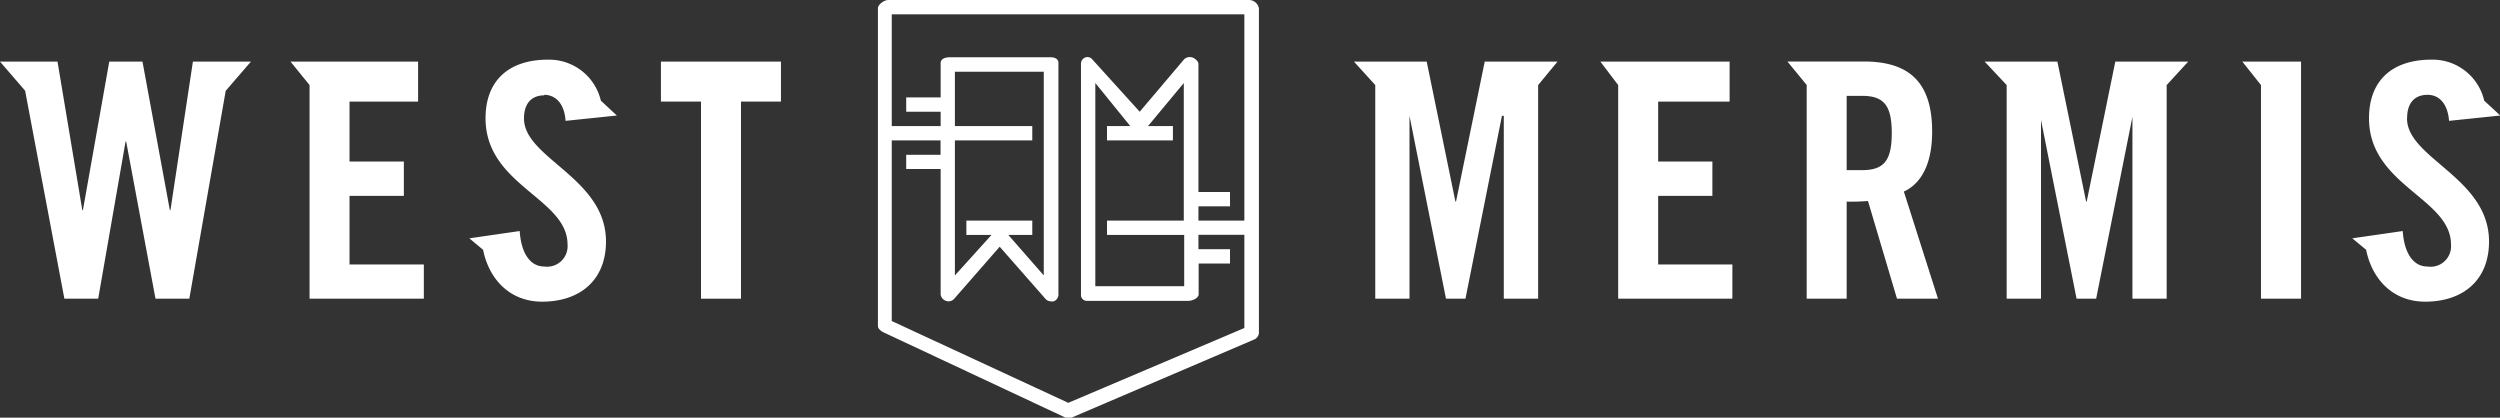
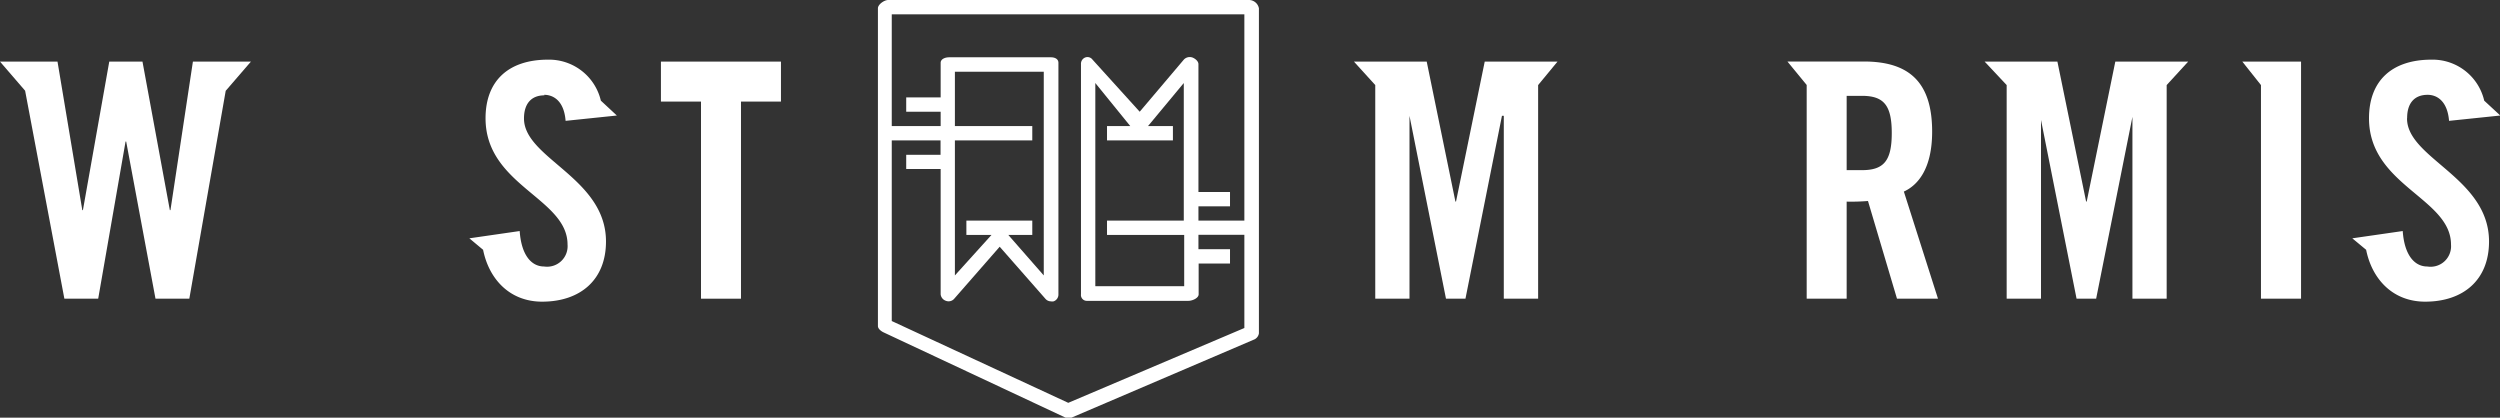
<svg xmlns="http://www.w3.org/2000/svg" viewBox="0 0 243.9 40.75">
  <rect x="0" y="0" width="243.9" height="40.75" fill="#333333" stroke="none" />
  <defs>
    <style>.cls-1{fill:#fff;}</style>
  </defs>
  <title>Asset 2</title>
  <g id="Layer_2" data-name="Layer 2">
    <g id="Layer_1-2" data-name="Layer 1">
-       <polygon class="cls-1" points="34.1 19.11 39.4 19.11 39.4 15.76 34.1 15.76 34.1 9.91 40.79 9.91 40.79 6.01 28.34 6.01 30.2 8.3 30.2 29.14 41.35 29.14 41.35 25.8 34.1 25.8 34.1 19.11" />
      <polygon class="cls-1" points="64.48 9.91 68.39 9.91 68.39 29.14 72.29 29.14 72.29 9.91 76.19 9.91 76.19 6.01 64.48 6.01 64.48 9.91" />
      <path class="cls-1" d="M53.09,9.25c.89,0,1.94.58,2.09,2.54l5-.52L58.62,9.82a5.19,5.19,0,0,0-5.15-4c-3.87,0-6.1,2.07-6.1,5.72,0,6.57,8,7.78,8,12.32A2,2,0,0,1,53.09,26c-1.27,0-2.23-1.14-2.39-3.46l-4.91.71,1.34,1.12c.57,2.84,2.58,5.06,5.76,5.06,3.68,0,6.23-2.09,6.23-5.87,0-6.22-8-8.1-8-12,0-1.43.7-2.26,2-2.26" />
      <polygon class="cls-1" points="18.82 6.01 16.63 20.5 16.57 20.5 13.9 6.01 10.66 6.01 8.09 20.5 8.03 20.5 5.61 6.01 0 6.01 2.45 8.85 6.28 29.14 9.58 29.14 12.25 13.81 12.31 13.81 15.17 29.14 18.47 29.14 22.02 8.86 24.48 6.01 18.82 6.01" />
      <polygon class="cls-1" points="144.85 6.01 142.05 19.66 141.99 19.66 139.19 6.01 132.09 6.01 134.17 8.3 134.17 29.14 137.51 29.14 137.51 11.3 137.51 11.3 141.07 29.14 142.97 29.14 146.53 11.3 146.71 11.3 146.71 29.14 150.06 29.14 150.06 8.3 151.95 6.01 144.85 6.01" />
-       <polygon class="cls-1" points="161.77 19.11 167.06 19.11 167.06 15.76 161.77 15.76 161.77 9.91 168.74 9.91 168.74 6.01 156.13 6.01 157.87 8.3 157.87 29.14 169.01 29.14 169.01 25.8 161.77 25.8 161.77 19.11" />
      <path class="cls-1" d="M188.5,12.84C188.5,8,186.24,6,181.83,6h-7.45l1.88,2.29V29.14h3.9V19.67a20.49,20.49,0,0,0,2.08-.06l2.83,9.53h4l-3.33-10.45c1.33-.61,2.76-2.17,2.76-5.85m-6.86,3.76h-1.48V9.35h1.48c2.13,0,2.92.9,2.92,3.63s-.79,3.62-2.92,3.62" />
      <polygon class="cls-1" points="206.37 6.01 203.58 19.66 203.52 19.66 200.72 6.01 193.62 6.01 195.77 8.3 195.77 29.14 199.12 29.14 199.12 11.3 199.04 11.3 202.59 29.14 204.5 29.14 208.06 11.3 208.04 11.3 208.04 29.14 211.38 29.14 211.38 8.3 213.48 6.01 206.37 6.01" />
      <path class="cls-1" d="M234.84,11.51c0-1.43.7-2.26,2-2.26.89,0,1.93.58,2.09,2.54l5-.52-1.57-1.45a5.17,5.17,0,0,0-5.14-4c-3.88,0-6.1,2.07-6.1,5.72,0,6.57,8,7.78,8,12.32A2,2,0,0,1,236.81,26c-1.27,0-2.24-1.14-2.4-3.46l-4.92.71,1.35,1.12c.57,2.84,2.58,5.06,5.76,5.06,3.69,0,6.23-2.09,6.23-5.87,0-6.22-8-8.1-8-12" />
      <polygon class="cls-1" points="218.76 6.01 220.58 8.3 220.58 29.14 224.49 29.14 224.49 6.01 218.76 6.01" />
      <path class="cls-1" d="M121.9,0H86.65c-.38,0-1,.43-1,.81v31c0,.27.32.51.56.62l17.71,8.3a.83.83,0,0,0,.34.07.72.72,0,0,0,.29-.06l17.74-7.59a.79.79,0,0,0,.53-.63V.81A1,1,0,0,0,121.9,0m-.5,21.52h-4.48V20.13H120v-1.4h-3.08V6.26c0-.29-.32-.55-.59-.65a.79.79,0,0,0-.83.2l-4.31,5.09-4.61-5.09a.61.61,0,0,0-.71-.2.66.66,0,0,0-.41.65V28.71a.57.57,0,0,0,.59.64h9.89c.38,0,1-.26,1-.64v-3H120v-1.4h-3.08v-1.4h4.48V32L104.22,39.3,87,31.32V13.7h4.76v1.4H88.41v1.39h3.36V28.71a.75.75,0,0,0,.52.64.72.72,0,0,0,.79-.19l4.45-5.09L102,29.16a.71.71,0,0,0,.52.24.81.81,0,0,0,.27,0,.7.7,0,0,0,.47-.64V6.13c0-.38-.35-.54-.73-.54H92.6c-.38,0-.83.16-.83.54V9.5H88.41v1.4h3.36v1.4H87V1.4H121.4Zm-5.87,1.4v5h-8.67V8.1l3.41,4.2H108v1.4h6.43V12.3H112l3.49-4.2V21.52H108v1.4ZM93.16,12.3V7h8.67V26.87l-3.46-3.95h2.34v-1.4H94.28v1.4h2.45l-3.57,3.95V13.7h7.55V12.3Z" />
    </g>
  </g>
</svg>